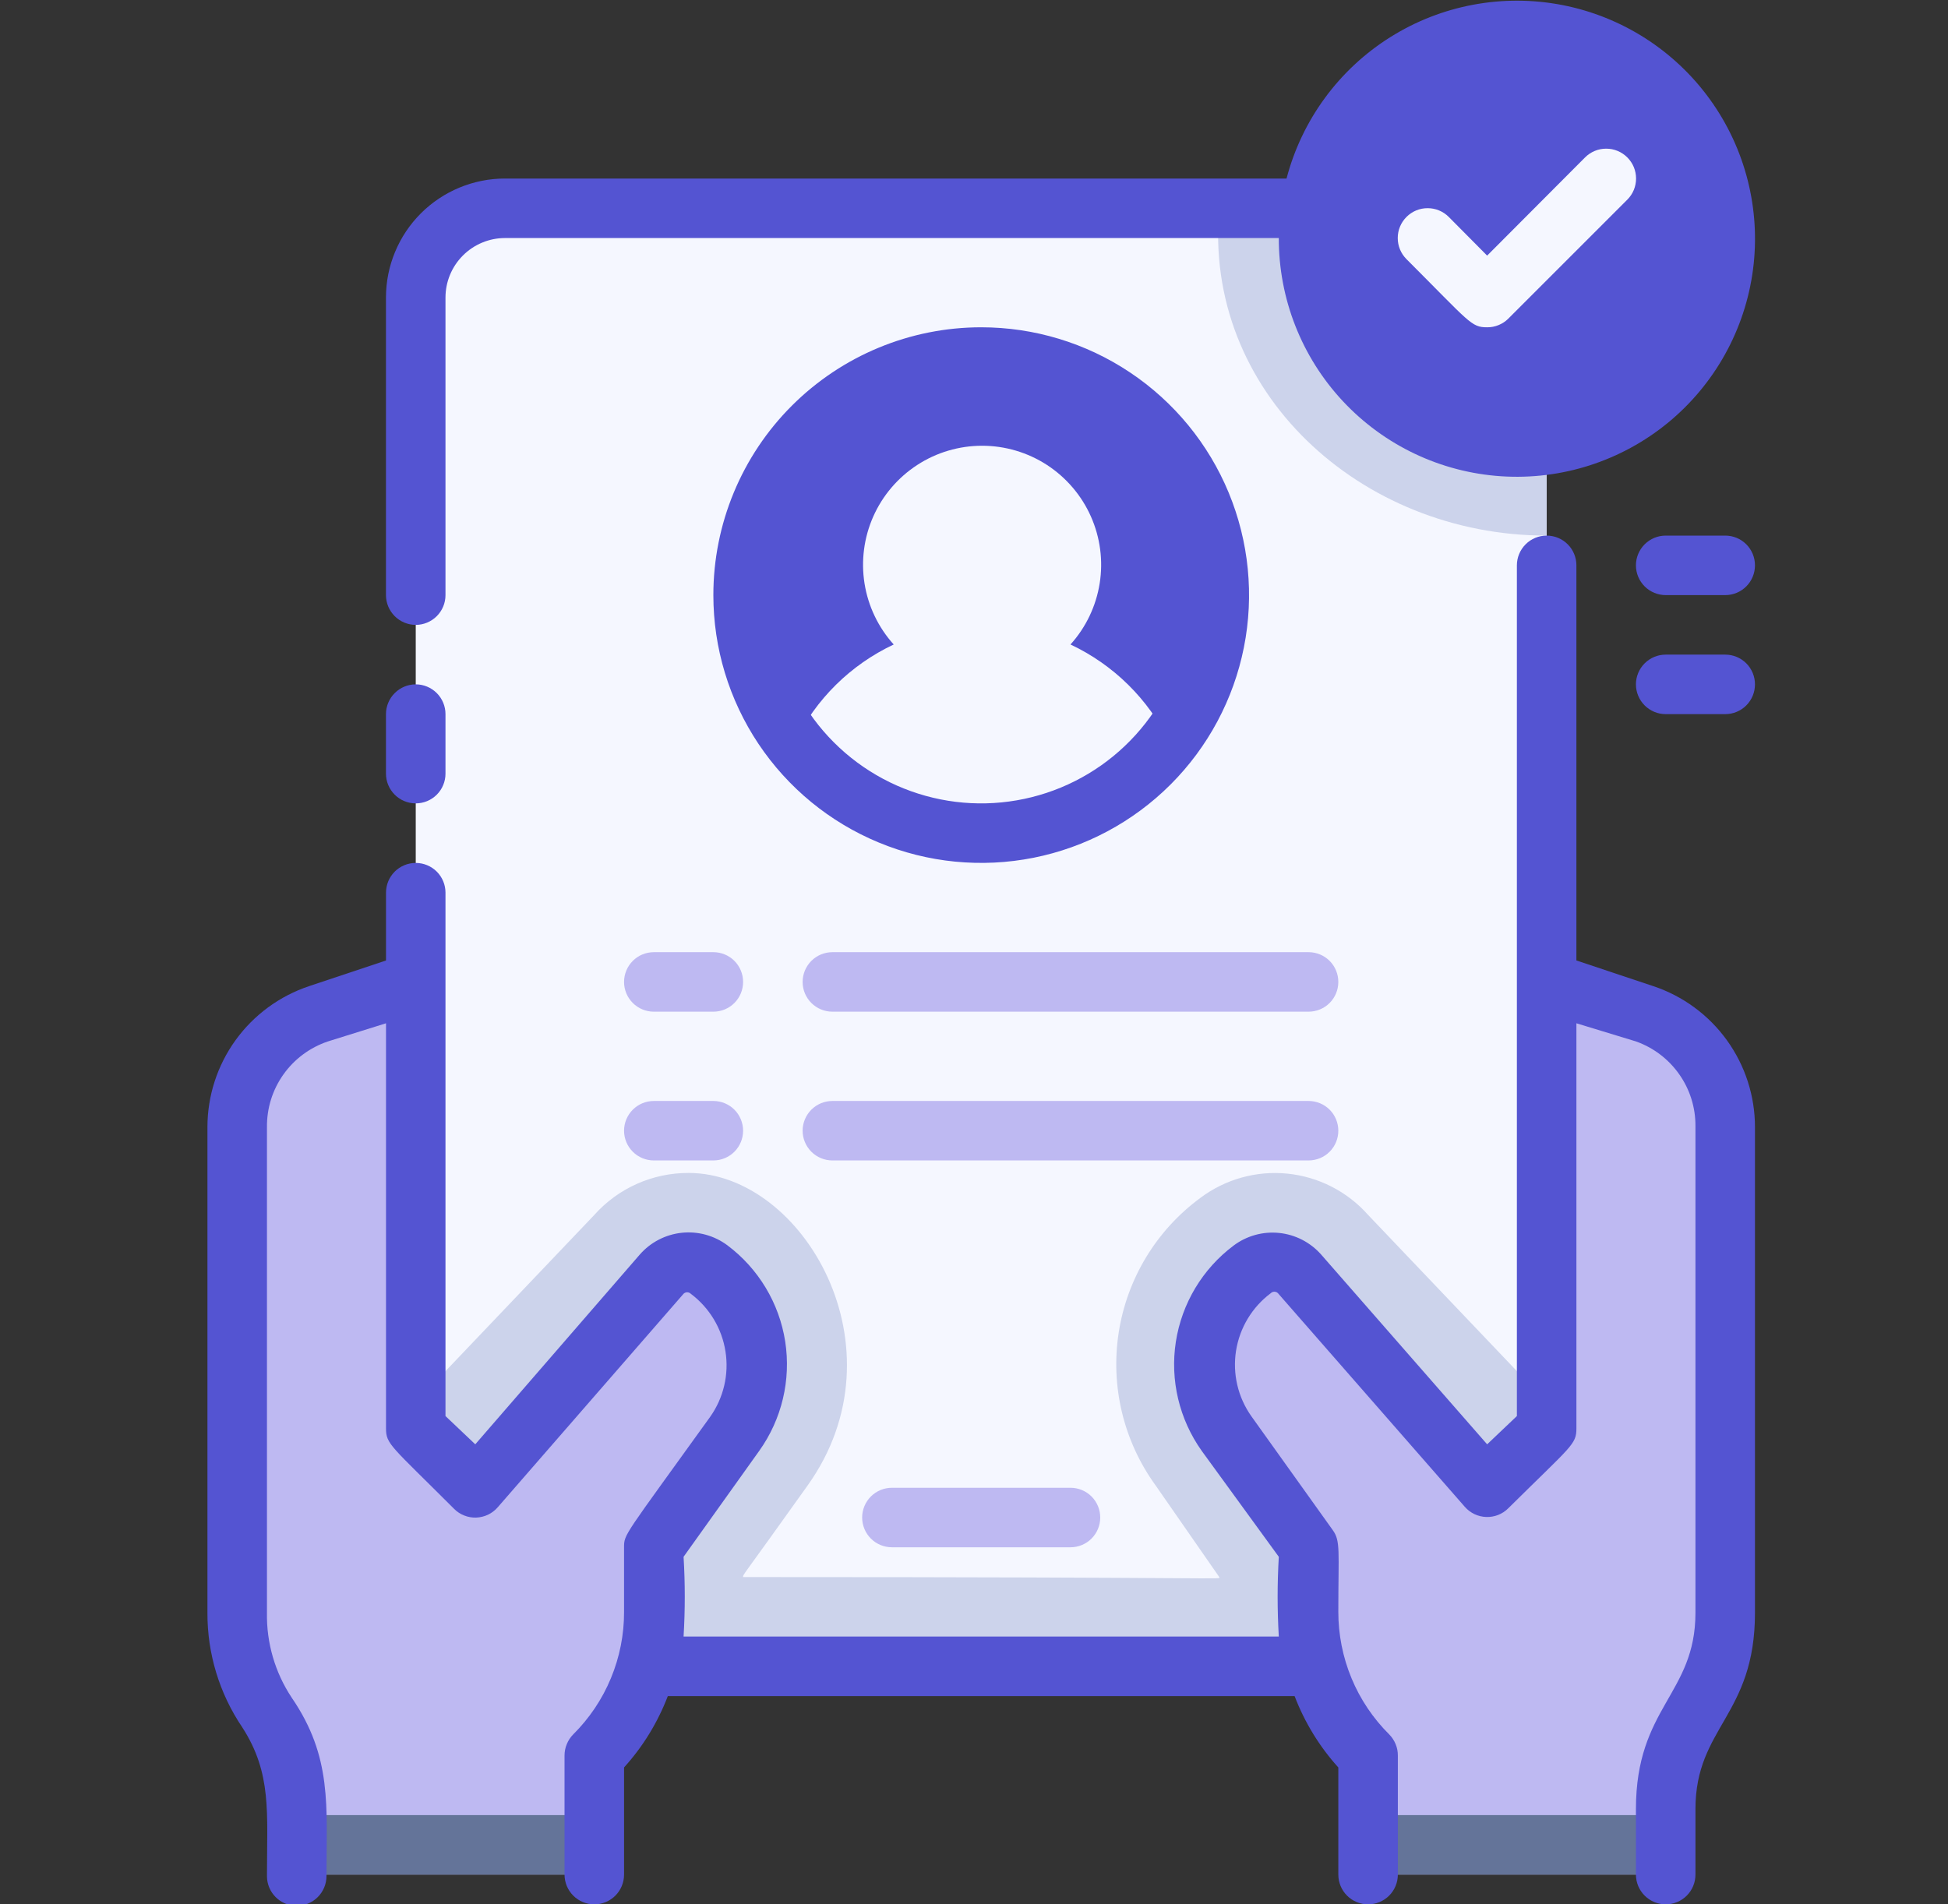
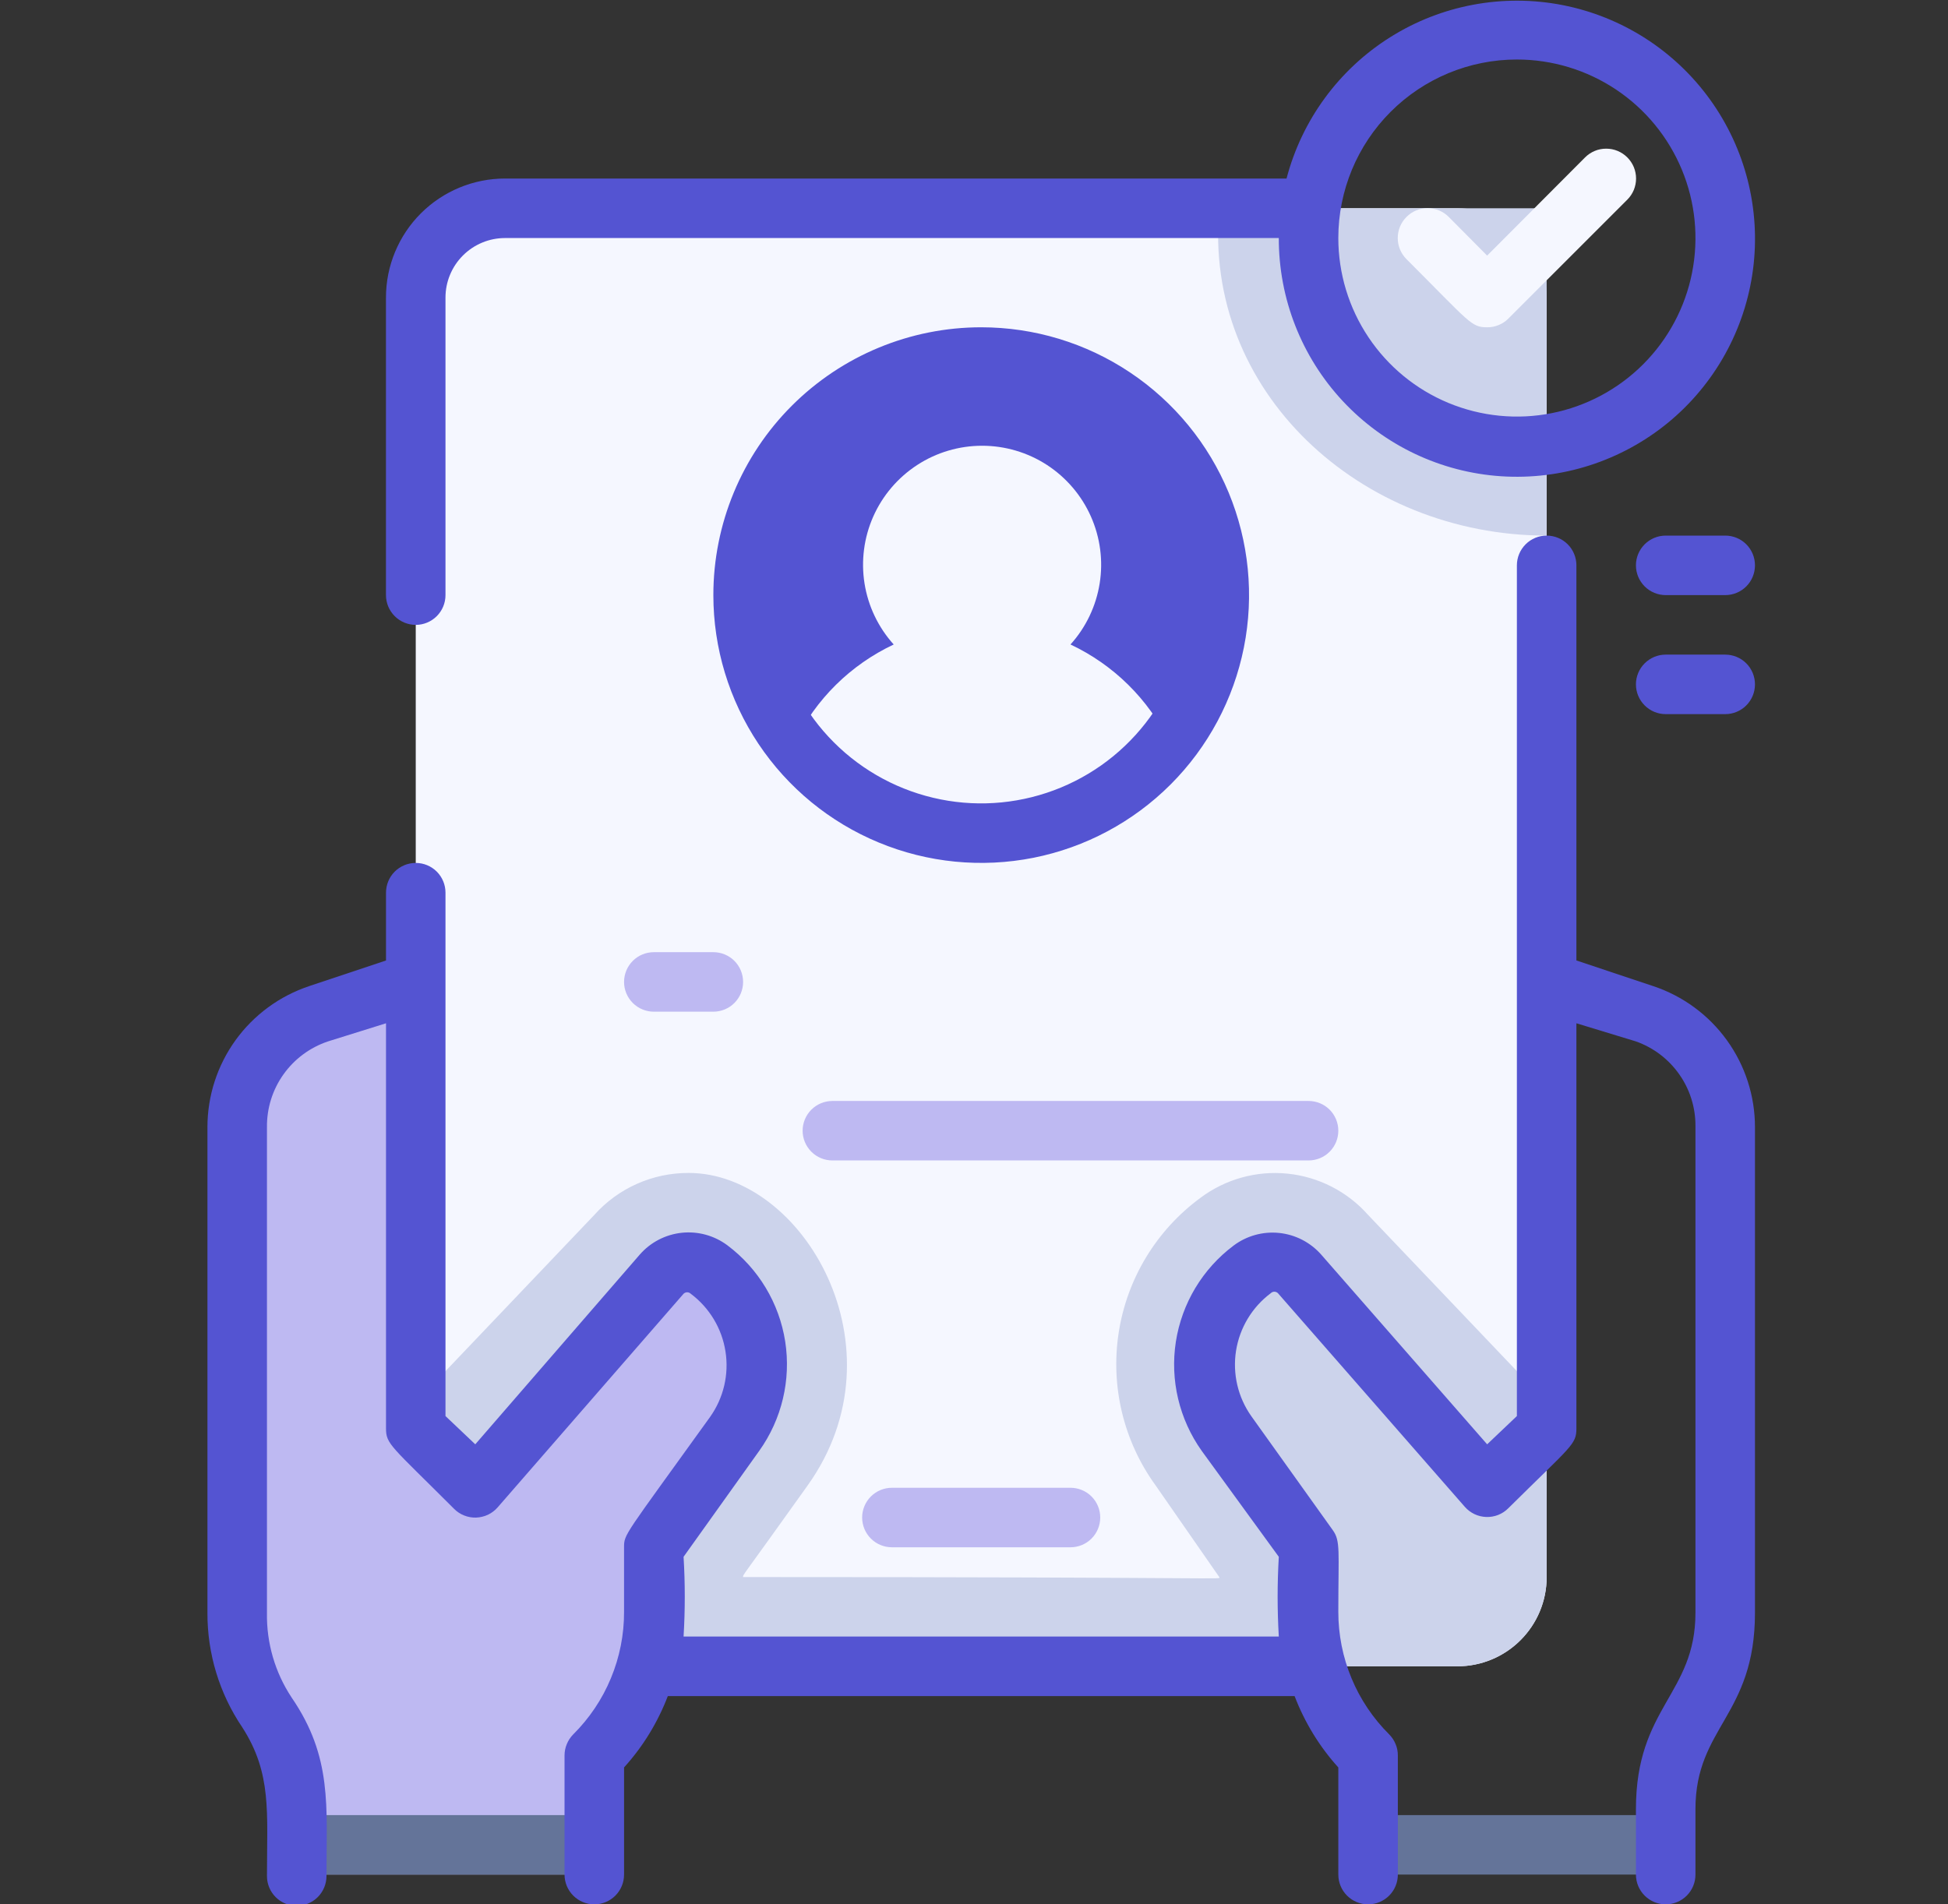
<svg xmlns="http://www.w3.org/2000/svg" width="45" height="44" viewBox="0 0 45 44" fill="none">
  <rect x="0" y="0" width="45" height="44" fill="#333333" stroke="none" />
  <g clip-path="url(#clip0_30_5410)">
    <path d="M33.666 4.812H11.666C10.527 4.812 9.604 5.736 9.604 6.875V36.438C9.604 37.577 10.527 38.5 11.666 38.5H33.666C34.806 38.5 35.729 37.577 35.729 36.438V6.875C35.729 5.736 34.806 4.812 33.666 4.812Z" fill="#F5F7FF" />
    <path d="M35.729 4.812V12.375C31.419 12.375 27.782 9.034 28.167 4.812H35.729Z" fill="#CCD3EB" />
    <path d="M31.604 28.071C31.125 27.53 30.46 27.19 29.742 27.117C29.023 27.044 28.304 27.245 27.727 27.679C26.713 28.426 26.036 29.543 25.843 30.787C25.65 32.031 25.956 33.301 26.695 34.32L28.166 36.438C28.166 36.506 28.771 36.438 17.166 36.438C17.166 36.369 17.091 36.52 18.658 34.32C20.92 31.151 18.555 27.101 15.908 27.101C15.497 27.1 15.09 27.185 14.715 27.352C14.339 27.519 14.003 27.764 13.729 28.071L9.604 32.402V36.438C9.604 36.985 9.821 37.509 10.208 37.896C10.595 38.283 11.12 38.5 11.666 38.5H33.666C34.214 38.5 34.738 38.283 35.125 37.896C35.512 37.509 35.729 36.985 35.729 36.438V32.402L31.604 28.071Z" fill="#CCD3EB" />
    <path d="M16.981 33.124L15.104 35.75V37.242C15.103 38.487 14.609 39.681 13.729 40.562V43.312H6.854V41.8C6.854 39.648 5.479 39.414 5.479 37.263V26.043C5.48 25.465 5.662 24.903 6 24.436C6.338 23.968 6.815 23.619 7.363 23.437L9.604 22.688V33L10.979 34.375L15.296 29.439C16.321 28.284 18.466 31.034 16.981 33.124Z" fill="#BEB9F2" />
    <path d="M6.854 41.938H13.729V43.312H6.854V41.938Z" fill="#647499" />
-     <path d="M39.854 26.043V37.263C39.852 38.07 39.613 38.859 39.166 39.531C38.348 40.769 38.479 41.773 38.479 43.312H31.604V40.562C30.029 38.988 30.229 37.269 30.229 35.75L28.352 33.124C26.846 31.013 29.04 28.311 30.036 29.439L34.354 34.375L35.729 33V22.688L37.97 23.437C38.518 23.619 38.994 23.968 39.332 24.436C39.67 24.903 39.853 25.465 39.854 26.043Z" fill="#BEB9F2" />
    <path d="M31.604 41.938H38.479V43.312H31.604V41.938Z" fill="#647499" />
    <path d="M22.666 19.25C25.704 19.25 28.166 16.788 28.166 13.75C28.166 10.712 25.704 8.25 22.666 8.25C19.629 8.25 17.166 10.712 17.166 13.75C17.166 16.788 19.629 19.25 22.666 19.25Z" fill="#5454D2" />
    <path d="M24.729 14.891C25.085 14.496 25.319 14.007 25.403 13.481C25.487 12.956 25.416 12.418 25.2 11.932C24.984 11.446 24.631 11.033 24.186 10.743C23.739 10.453 23.219 10.299 22.687 10.299C22.155 10.299 21.635 10.453 21.189 10.743C20.743 11.033 20.39 11.446 20.174 11.932C19.958 12.418 19.888 12.956 19.971 13.481C20.055 14.007 20.289 14.496 20.645 14.891C19.649 15.36 18.843 16.155 18.363 17.146C18.877 17.801 19.534 18.33 20.283 18.695C21.032 19.058 21.854 19.248 22.687 19.248C23.52 19.248 24.342 19.058 25.091 18.695C25.84 18.33 26.497 17.801 27.012 17.146C26.531 16.155 25.725 15.36 24.729 14.891Z" fill="#F5F7FF" />
-     <path d="M35.041 10.312C37.699 10.312 39.854 8.158 39.854 5.5C39.854 2.842 37.699 0.688 35.041 0.688C32.384 0.688 30.229 2.842 30.229 5.5C30.229 8.158 32.384 10.312 35.041 10.312Z" fill="#5454D2" />
    <path d="M9.604 14.438C9.786 14.438 9.961 14.365 10.09 14.236C10.219 14.107 10.291 13.932 10.291 13.75V6.875C10.291 6.51 10.436 6.161 10.694 5.903C10.952 5.645 11.302 5.5 11.666 5.5H29.541C29.538 6.899 30.066 8.246 31.021 9.269C31.975 10.291 33.283 10.912 34.678 11.004C36.074 11.096 37.452 10.653 38.533 9.766C39.613 8.878 40.315 7.612 40.496 6.225C40.676 4.838 40.321 3.435 39.503 2.3C38.685 1.165 37.466 0.385 36.093 0.117C34.721 -0.15 33.298 0.115 32.114 0.86C30.93 1.604 30.074 2.772 29.72 4.125H11.666C10.937 4.125 10.238 4.415 9.722 4.93C9.206 5.446 8.916 6.146 8.916 6.875V13.75C8.916 13.932 8.989 14.107 9.118 14.236C9.247 14.365 9.422 14.438 9.604 14.438ZM35.041 1.375C35.857 1.375 36.655 1.617 37.333 2.07C38.012 2.523 38.54 3.168 38.852 3.921C39.165 4.675 39.246 5.505 39.087 6.305C38.928 7.105 38.535 7.84 37.958 8.417C37.381 8.994 36.646 9.387 35.846 9.546C35.046 9.705 34.217 9.623 33.463 9.311C32.709 8.999 32.065 8.47 31.612 7.792C31.158 7.113 30.916 6.316 30.916 5.5C30.916 4.406 31.351 3.357 32.125 2.583C32.898 1.81 33.947 1.375 35.041 1.375Z" fill="#5454D2" />
-     <path d="M9.604 18.562C9.786 18.562 9.961 18.49 10.09 18.361C10.219 18.232 10.291 18.057 10.291 17.875V16.5C10.291 16.318 10.219 16.143 10.09 16.014C9.961 15.885 9.786 15.812 9.604 15.812C9.422 15.812 9.247 15.885 9.118 16.014C8.989 16.143 8.916 16.318 8.916 16.5V17.875C8.916 18.057 8.989 18.232 9.118 18.361C9.247 18.49 9.422 18.562 9.604 18.562Z" fill="#5454D2" />
    <path d="M38.19 22.784L36.416 22.192V13.062C36.416 12.88 36.344 12.705 36.215 12.576C36.086 12.447 35.911 12.375 35.729 12.375C35.547 12.375 35.372 12.447 35.243 12.576C35.114 12.705 35.041 12.88 35.041 13.062V32.718L34.354 33.371L30.518 28.985C30.268 28.703 29.922 28.525 29.547 28.487C29.173 28.449 28.798 28.553 28.497 28.779C27.779 29.317 27.301 30.115 27.163 31.001C27.026 31.887 27.241 32.792 27.761 33.523L29.541 35.97C29.505 36.584 29.505 37.199 29.541 37.812H15.791C15.828 37.199 15.828 36.584 15.791 35.97L17.538 33.523C18.06 32.792 18.276 31.885 18.139 30.997C18.001 30.109 17.521 29.311 16.802 28.772C16.5 28.547 16.124 28.444 15.75 28.483C15.375 28.523 15.029 28.702 14.781 28.985L10.979 33.371L10.291 32.718V20.625C10.291 20.443 10.219 20.268 10.09 20.139C9.961 20.01 9.786 19.938 9.604 19.938C9.422 19.938 9.247 20.01 9.118 20.139C8.989 20.268 8.917 20.443 8.917 20.625V22.192L7.143 22.784C6.459 23.012 5.863 23.449 5.441 24.034C5.019 24.619 4.792 25.321 4.792 26.043V37.263C4.788 38.206 5.068 39.128 5.596 39.909C6.283 40.975 6.167 41.876 6.167 43.347C6.167 43.529 6.239 43.704 6.368 43.833C6.497 43.962 6.672 44.034 6.854 44.034C7.036 44.034 7.211 43.962 7.34 43.833C7.469 43.704 7.542 43.529 7.542 43.347C7.542 41.731 7.679 40.597 6.737 39.222C6.353 38.642 6.154 37.958 6.167 37.263V26.043C6.162 25.606 6.295 25.179 6.549 24.823C6.802 24.467 7.162 24.201 7.576 24.062L8.917 23.643V33C8.917 33.371 9.02 33.392 10.491 34.863C10.557 34.93 10.637 34.982 10.725 35.016C10.812 35.051 10.906 35.067 11 35.064C11.094 35.06 11.187 35.038 11.272 34.998C11.357 34.957 11.433 34.9 11.495 34.829L15.791 29.892C15.813 29.871 15.843 29.858 15.874 29.858C15.905 29.858 15.935 29.871 15.957 29.892C16.388 30.215 16.676 30.693 16.759 31.225C16.843 31.756 16.715 32.3 16.403 32.739C14.416 35.502 14.416 35.441 14.416 35.75V37.242C14.418 37.768 14.314 38.29 14.112 38.776C13.911 39.262 13.614 39.703 13.241 40.074C13.177 40.139 13.127 40.215 13.093 40.299C13.058 40.382 13.041 40.472 13.041 40.562V43.312C13.041 43.495 13.114 43.67 13.243 43.799C13.372 43.928 13.547 44 13.729 44C13.911 44 14.086 43.928 14.215 43.799C14.344 43.67 14.416 43.495 14.416 43.312V40.837C14.853 40.355 15.195 39.795 15.427 39.188H29.906C30.138 39.795 30.48 40.355 30.916 40.837V43.312C30.916 43.495 30.989 43.67 31.118 43.799C31.247 43.928 31.422 44 31.604 44C31.786 44 31.961 43.928 32.09 43.799C32.219 43.67 32.291 43.495 32.291 43.312V40.562C32.292 40.472 32.275 40.382 32.24 40.299C32.206 40.215 32.156 40.139 32.092 40.074C31.719 39.703 31.422 39.262 31.221 38.776C31.019 38.29 30.916 37.768 30.916 37.242C30.916 35.826 30.971 35.606 30.786 35.351L28.909 32.725C28.597 32.286 28.47 31.743 28.553 31.211C28.637 30.679 28.925 30.201 29.356 29.879C29.378 29.857 29.407 29.845 29.438 29.845C29.469 29.845 29.499 29.857 29.521 29.879L33.838 34.815C33.9 34.886 33.976 34.943 34.061 34.984C34.146 35.024 34.239 35.047 34.333 35.05C34.427 35.053 34.521 35.037 34.608 35.003C34.696 34.968 34.776 34.916 34.842 34.849C36.313 33.392 36.416 33.378 36.416 33V23.643L37.791 24.062C38.195 24.205 38.544 24.47 38.79 24.82C39.037 25.169 39.168 25.587 39.166 26.015V37.263C39.166 39.146 37.791 39.442 37.791 41.8V43.312C37.791 43.495 37.864 43.67 37.993 43.799C38.122 43.928 38.297 44 38.479 44C38.661 44 38.836 43.928 38.965 43.799C39.094 43.67 39.166 43.495 39.166 43.312V41.8C39.166 39.903 40.541 39.641 40.541 37.263V26.043C40.541 25.321 40.314 24.619 39.892 24.034C39.47 23.449 38.874 23.012 38.19 22.784Z" fill="#5454D2" />
    <path d="M16.479 13.75C16.479 14.974 16.842 16.17 17.522 17.188C18.202 18.205 19.168 18.998 20.299 19.466C21.429 19.935 22.673 20.057 23.874 19.819C25.074 19.58 26.176 18.991 27.042 18.125C27.907 17.26 28.496 16.157 28.735 14.957C28.974 13.757 28.851 12.513 28.383 11.382C27.915 10.252 27.122 9.285 26.104 8.605C25.087 7.925 23.89 7.562 22.666 7.562C21.026 7.562 19.452 8.214 18.291 9.375C17.131 10.535 16.479 12.109 16.479 13.75ZM27.479 13.75C27.479 14.702 27.197 15.632 26.668 16.424C26.139 17.215 25.387 17.832 24.508 18.196C23.629 18.56 22.661 18.656 21.728 18.47C20.794 18.284 19.937 17.826 19.264 17.153C18.59 16.48 18.132 15.622 17.947 14.689C17.761 13.755 17.856 12.788 18.22 11.908C18.585 11.029 19.201 10.277 19.993 9.749C20.784 9.22 21.715 8.938 22.666 8.938C23.943 8.938 25.167 9.445 26.07 10.347C26.972 11.25 27.479 12.474 27.479 13.75Z" fill="#5454D2" />
    <path d="M34.354 7.562C33.983 7.562 33.962 7.459 32.491 5.988C32.427 5.924 32.376 5.848 32.341 5.764C32.306 5.68 32.289 5.591 32.289 5.5C32.289 5.409 32.306 5.319 32.341 5.236C32.376 5.152 32.427 5.076 32.491 5.012C32.555 4.948 32.631 4.897 32.715 4.862C32.798 4.827 32.888 4.81 32.979 4.81C33.069 4.81 33.159 4.827 33.243 4.862C33.327 4.897 33.403 4.948 33.467 5.012L34.354 5.906L36.616 3.637C36.68 3.573 36.756 3.522 36.84 3.487C36.923 3.452 37.013 3.435 37.104 3.435C37.194 3.435 37.284 3.452 37.368 3.487C37.452 3.522 37.528 3.573 37.592 3.637C37.656 3.701 37.707 3.777 37.742 3.861C37.776 3.944 37.794 4.034 37.794 4.125C37.794 4.216 37.776 4.305 37.742 4.389C37.707 4.473 37.656 4.549 37.592 4.613L34.842 7.363C34.778 7.427 34.702 7.477 34.618 7.511C34.534 7.546 34.444 7.563 34.354 7.562Z" fill="#F5F7FF" />
    <path d="M38.479 13.75H39.854C40.036 13.75 40.211 13.678 40.34 13.549C40.469 13.42 40.541 13.245 40.541 13.062C40.541 12.88 40.469 12.705 40.34 12.576C40.211 12.447 40.036 12.375 39.854 12.375H38.479C38.297 12.375 38.122 12.447 37.993 12.576C37.864 12.705 37.791 12.88 37.791 13.062C37.791 13.245 37.864 13.42 37.993 13.549C38.122 13.678 38.297 13.75 38.479 13.75Z" fill="#5454D2" />
    <path d="M39.854 15.125H38.479C38.297 15.125 38.122 15.197 37.993 15.326C37.864 15.455 37.791 15.63 37.791 15.812C37.791 15.995 37.864 16.17 37.993 16.299C38.122 16.428 38.297 16.5 38.479 16.5H39.854C40.036 16.5 40.211 16.428 40.34 16.299C40.469 16.17 40.541 15.995 40.541 15.812C40.541 15.63 40.469 15.455 40.34 15.326C40.211 15.197 40.036 15.125 39.854 15.125Z" fill="#5454D2" />
    <path d="M16.479 22H15.104C14.922 22 14.747 22.072 14.618 22.201C14.489 22.33 14.416 22.505 14.416 22.688C14.416 22.87 14.489 23.045 14.618 23.174C14.747 23.303 14.922 23.375 15.104 23.375H16.479C16.661 23.375 16.836 23.303 16.965 23.174C17.094 23.045 17.166 22.87 17.166 22.688C17.166 22.505 17.094 22.33 16.965 22.201C16.836 22.072 16.661 22 16.479 22Z" fill="#BEB9F2" />
-     <path d="M19.229 23.375H30.229C30.411 23.375 30.586 23.303 30.715 23.174C30.844 23.045 30.916 22.87 30.916 22.688C30.916 22.505 30.844 22.33 30.715 22.201C30.586 22.072 30.411 22 30.229 22H19.229C19.047 22 18.872 22.072 18.743 22.201C18.614 22.33 18.541 22.505 18.541 22.688C18.541 22.87 18.614 23.045 18.743 23.174C18.872 23.303 19.047 23.375 19.229 23.375Z" fill="#BEB9F2" />
-     <path d="M16.479 25.438H15.104C14.922 25.438 14.747 25.51 14.618 25.639C14.489 25.768 14.416 25.943 14.416 26.125C14.416 26.307 14.489 26.482 14.618 26.611C14.747 26.74 14.922 26.812 15.104 26.812H16.479C16.661 26.812 16.836 26.74 16.965 26.611C17.094 26.482 17.166 26.307 17.166 26.125C17.166 25.943 17.094 25.768 16.965 25.639C16.836 25.51 16.661 25.438 16.479 25.438Z" fill="#BEB9F2" />
    <path d="M30.229 25.438H19.229C19.047 25.438 18.872 25.51 18.743 25.639C18.614 25.768 18.541 25.943 18.541 26.125C18.541 26.307 18.614 26.482 18.743 26.611C18.872 26.74 19.047 26.812 19.229 26.812H30.229C30.411 26.812 30.586 26.74 30.715 26.611C30.844 26.482 30.916 26.307 30.916 26.125C30.916 25.943 30.844 25.768 30.715 25.639C30.586 25.51 30.411 25.438 30.229 25.438Z" fill="#BEB9F2" />
    <path d="M24.729 34.375H20.604C20.422 34.375 20.247 34.447 20.118 34.576C19.989 34.705 19.916 34.88 19.916 35.062C19.916 35.245 19.989 35.42 20.118 35.549C20.247 35.678 20.422 35.75 20.604 35.75H24.729C24.911 35.75 25.086 35.678 25.215 35.549C25.344 35.42 25.416 35.245 25.416 35.062C25.416 34.88 25.344 34.705 25.215 34.576C25.086 34.447 24.911 34.375 24.729 34.375Z" fill="#BEB9F2" />
  </g>
  <defs>
    <clipPath id="clip0_30_5410">
      <rect width="44" height="44" fill="white" transform="translate(0.667)" />
    </clipPath>
  </defs>
</svg>